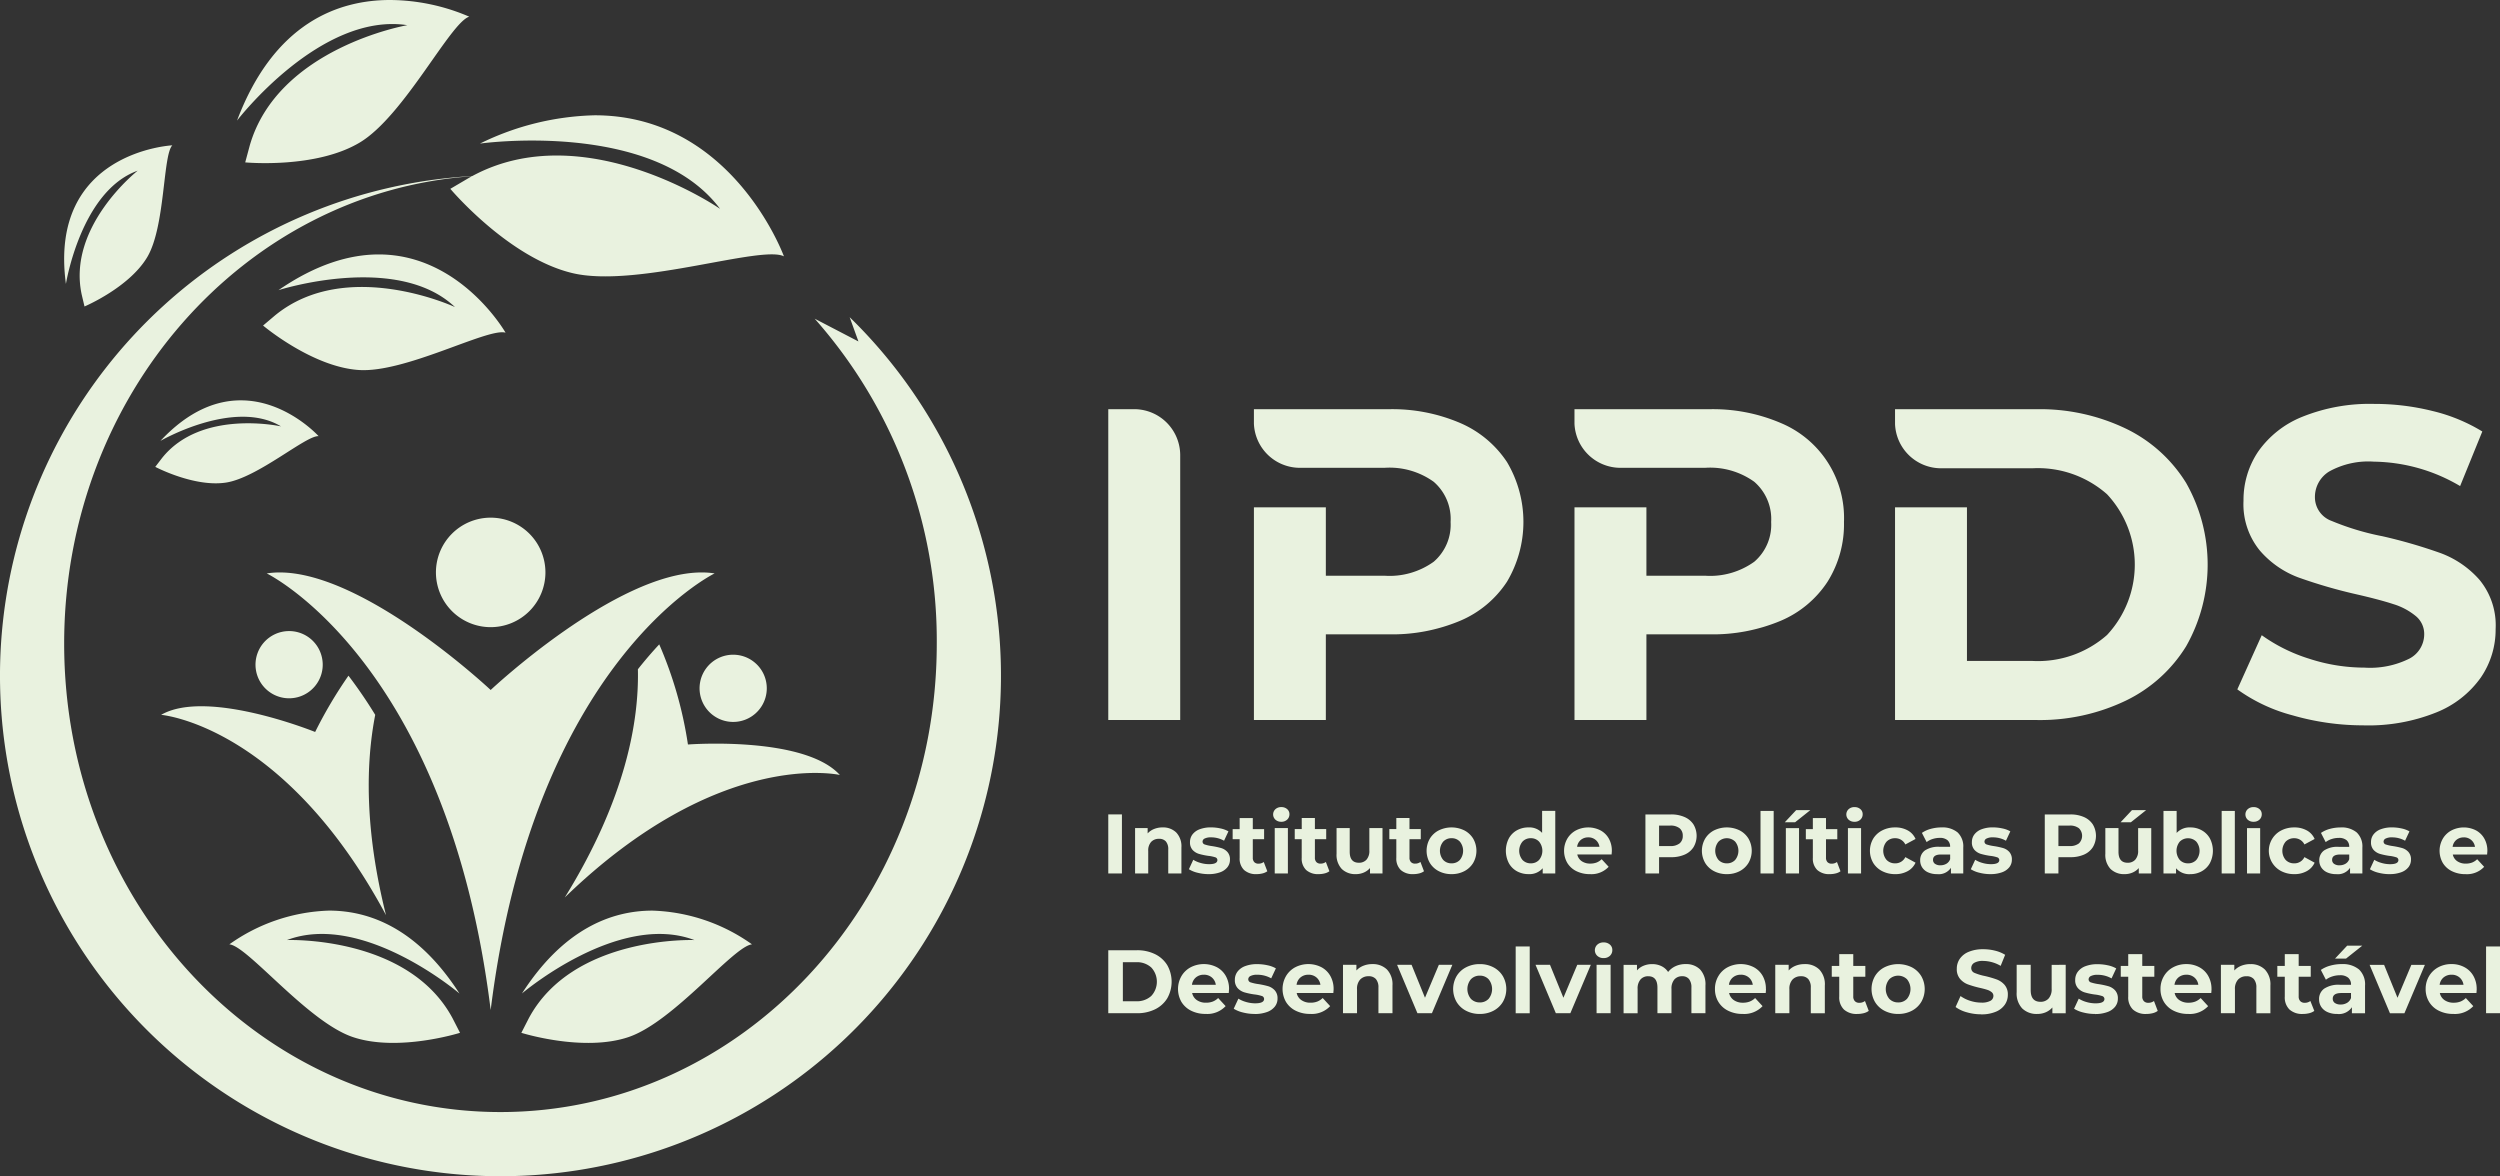
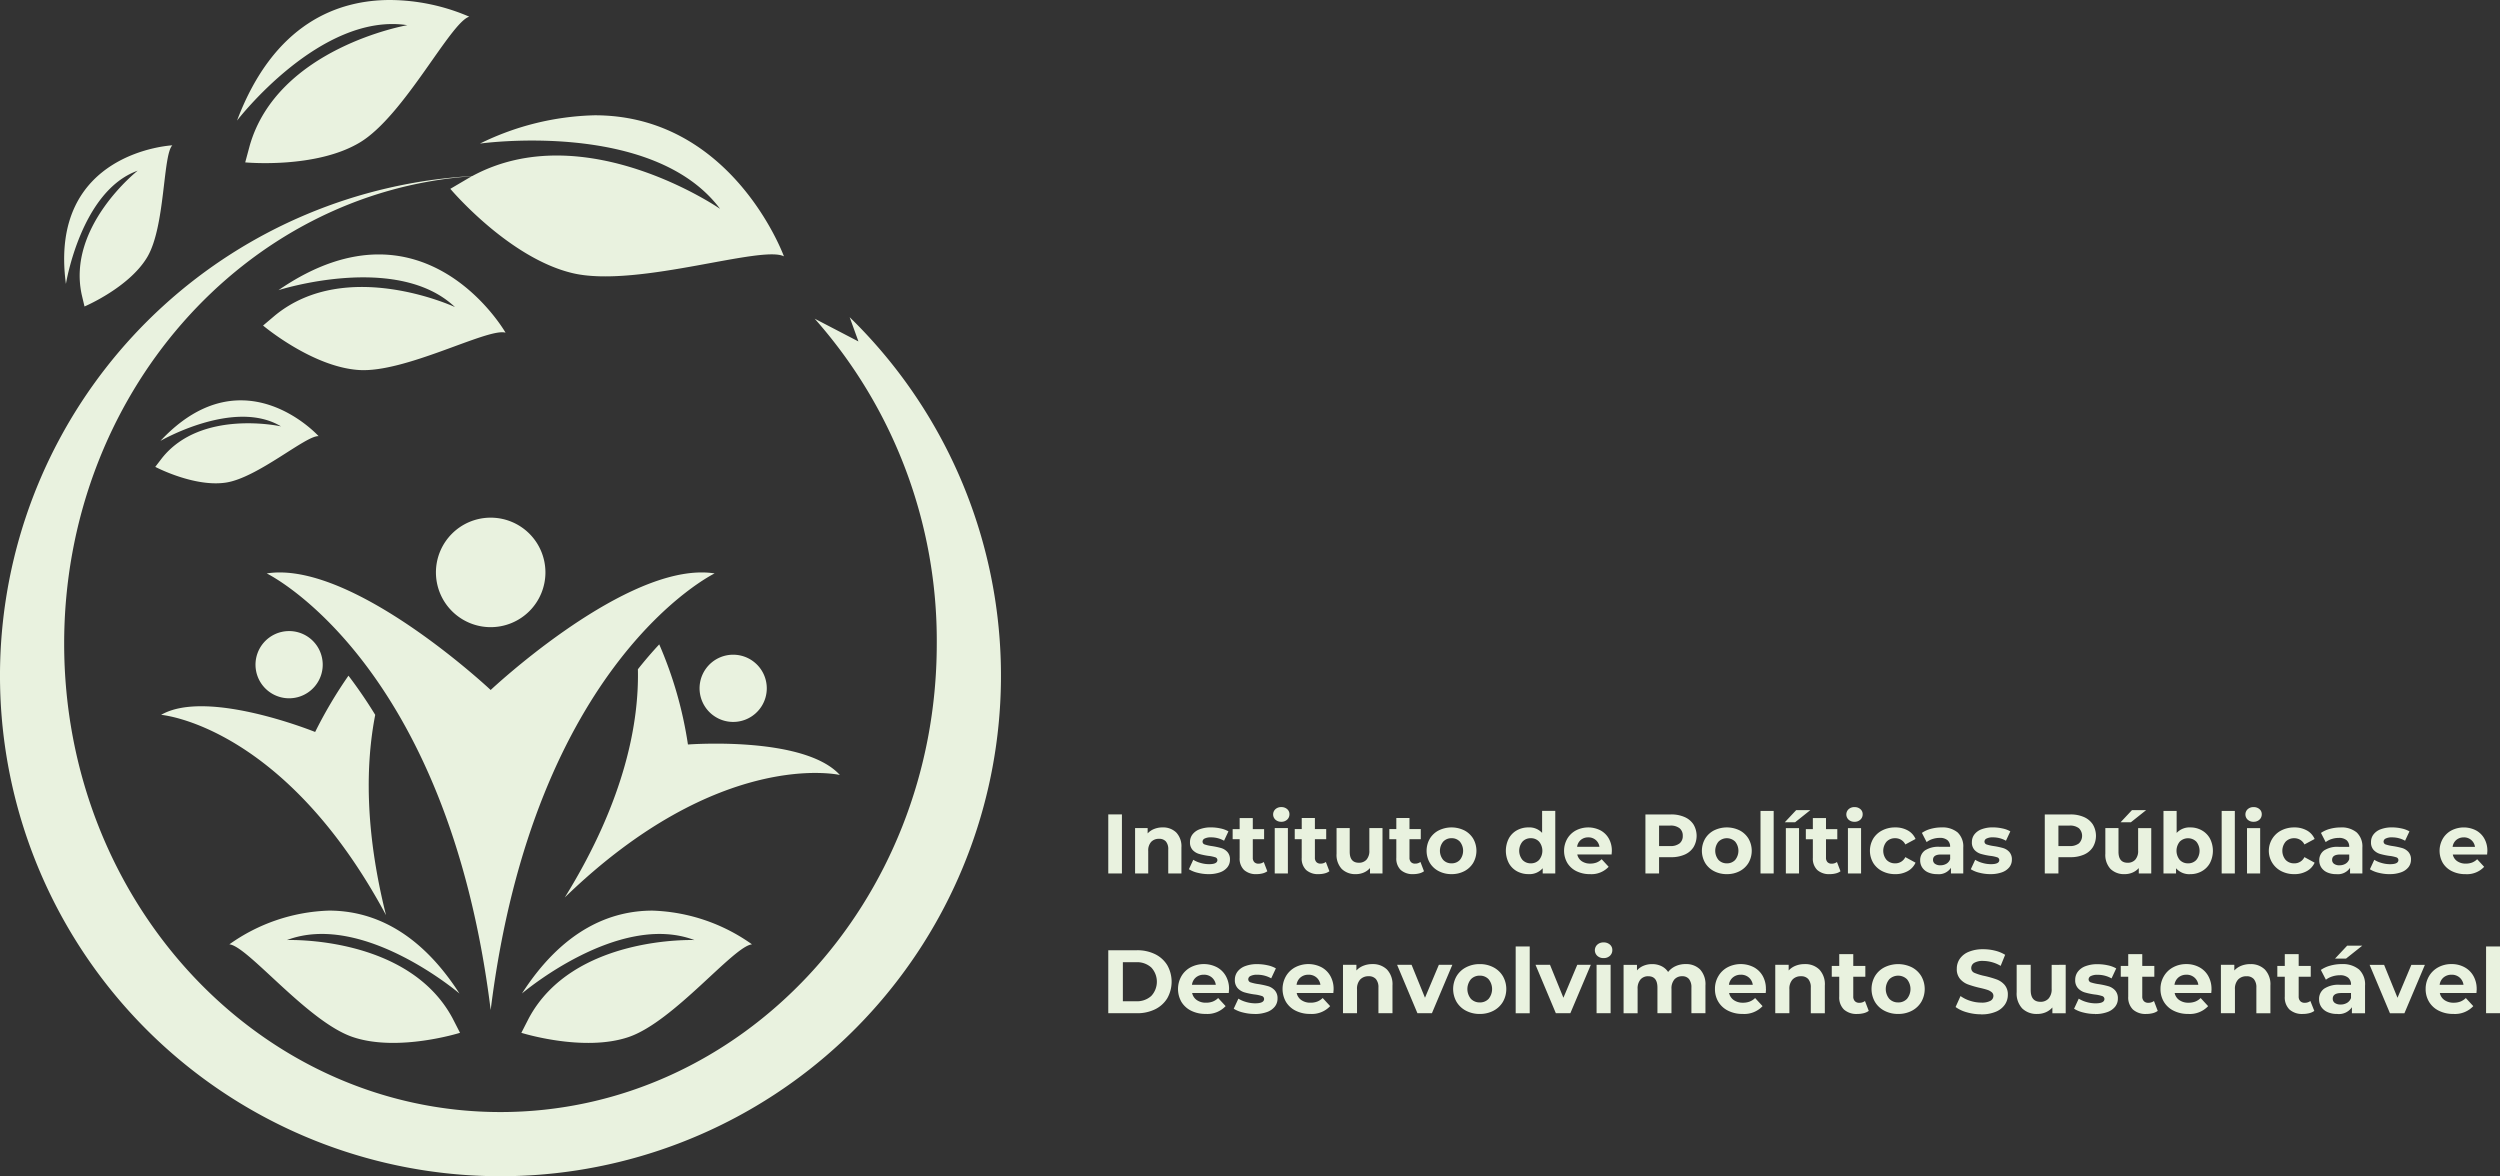
<svg xmlns="http://www.w3.org/2000/svg" width="256.49" height="120.677" viewBox="0 0 256.49 120.677">
  <rect x="0" y="0" width="256.49" height="120.677" fill="#333333" stroke="none" />
  <g id="Grupo_249" data-name="Grupo 249" transform="translate(0 0)">
    <g id="Layer_x0020_1" transform="translate(0 0)">
      <g id="_2579116586320" transform="translate(0 0)">
        <path id="Caminho_1" data-name="Caminho 1" d="M24.3,12.373s8.561-11.163,17.48-9.8c0,0-13.3,2.305-16.172,12.367l-.46,1.711s7.223.685,11.764-2.045S46.191,2.293,48.134,1.7A20.819,20.819,0,0,0,40.014-.01c-5.3,0-11.911,2.322-15.71,12.383Zm24.934,2.348s17.742-2.5,24.632,6.695c0,0-13.9-9.6-25.423-3.364a51.348,51.348,0,1,0,38.719,14.48l.9,2.49-4.49-2.337a49.8,49.8,0,0,1,12.527,33.34c0,26.541-20.043,48.057-44.766,48.057S6.573,92.568,6.573,66.026c0-25.483,18.476-46.33,41.832-47.953-.089.049-.178.1-.267.146l-1.946,1.144s5.951,7.07,12.514,8.643c3.387.812,8.45.011,12.872-.791,4.146-.751,7.729-1.5,8.84-.924,0,0-5.259-14.471-19.406-14.473a28.073,28.073,0,0,0-11.774,2.9ZM6.753,29.122S8.284,19.584,14.118,17.5c0,0-7.287,5.732-5.738,12.749l.28,1.184s4.588-1.942,6.442-5.073S16.691,15.891,17.671,14.9c0,0-12.75.627-10.918,14.224Zm21.805.639s12.161-3.9,18.109,1.732c0,0-11.115-5.163-18.46.858L26.979,33.39s5.033,4.248,9.832,4.561c2.342.153,5.561-.887,8.449-1.927,3.031-1.092,5.7-2.183,6.6-1.9,0,0-4.582-8.03-13.019-8.03C35.875,26.1,32.439,27.088,28.558,29.761ZM16.446,45.228s7.57-4.39,12.377-1.492c0,0-8.2-1.829-12.233,3.278l-.67.875s3.991,2.107,7.25,1.613,8.253-4.881,9.511-4.762c0,0-3.316-3.675-7.986-3.676C22.227,41.063,19.381,42.09,16.446,45.228ZM44.715,58.721A5.617,5.617,0,1,0,50.332,53.1,5.617,5.617,0,0,0,44.715,58.721Zm-17.36.1s18.531,8.956,22.977,44.792C54.777,67.777,73.308,58.82,73.308,58.82a8.629,8.629,0,0,0-1.33-.1c-8.817,0-21.647,12.06-21.647,12.06S37.5,58.722,28.684,58.721a8.6,8.6,0,0,0-1.33.1Zm2.295,5.915a3.448,3.448,0,1,0,3.216,2.2,3.441,3.441,0,0,0-3.216-2.2ZM65.435,68.65c.122,5.214-1.193,13.229-7.5,23.416C73.851,76.648,86.157,79.5,86.157,79.5,82.485,75.46,70.57,76.373,70.57,76.373A40.847,40.847,0,0,0,67.625,66.1c-.768.823-1.5,1.68-2.19,2.554Zm9.779-1.489a3.448,3.448,0,1,0,2.16.763,3.442,3.442,0,0,0-2.16-.763h0ZM32.321,75.087S21.246,70.6,16.521,73.33c0,0,12.59,1.022,23.072,20.549-2.225-8.866-2.063-15.644-1.107-20.549a48.464,48.464,0,0,0-2.745-4.017,45.884,45.884,0,0,0-3.419,5.775Zm21.213,26.836s9.9-8.438,17.7-5.486c0,0-12.472-.486-17.009,8.057l-.747,1.459s6.4,2.015,11.031.424,10.763-9.34,12.634-9.5a18.581,18.581,0,0,0-10.213-3.461c-4.236,0-9.142,1.9-13.394,8.508Zm-19.8-8.508a18.583,18.583,0,0,0-10.213,3.461c1.871.161,8,7.91,12.634,9.5s11.031-.424,11.031-.424l-.747-1.459c-4.537-8.543-17.009-8.057-17.009-8.057,7.8-2.953,17.7,5.486,17.7,5.486-4.251-6.609-9.157-8.508-13.392-8.508h0Z" transform="translate(0.01 0.01)" fill="#e9f2df" fill-rule="evenodd" />
      </g>
    </g>
-     <path id="Caminho_1944" data-name="Caminho 1944" d="M4599.869,1676.847h2.849a4.724,4.724,0,0,1,4.531,4.72v27.166h-7.38Zm28.744,0a17.706,17.706,0,0,1,7.356,1.412,10.928,10.928,0,0,1,4.806,4.009,12.019,12.019,0,0,1,0,12.276,10.736,10.736,0,0,1-4.806,4.009,17.966,17.966,0,0,1-7.356,1.389h-6.423v8.791h-7.379v-21.818h7.379v7.014h6.012a7.748,7.748,0,0,0,5.056-1.435,5,5,0,0,0,1.731-4.077,5.049,5.049,0,0,0-1.731-4.123,7.751,7.751,0,0,0-5.056-1.435h-8.672a4.724,4.724,0,0,1-4.72-4.531v-1.482h13.8Zm32.888,0a17.711,17.711,0,0,1,7.357,1.412,10.549,10.549,0,0,1,6.491,10.158,11.078,11.078,0,0,1-1.685,6.127,10.746,10.746,0,0,1-4.806,4.009,17.97,17.97,0,0,1-7.357,1.389h-6.422v8.791H4647.7v-21.818h7.379v7.014h6.012a7.749,7.749,0,0,0,5.056-1.435,5,5,0,0,0,1.731-4.077,5.052,5.052,0,0,0-1.731-4.123,7.752,7.752,0,0,0-5.056-1.435h-8.672a4.724,4.724,0,0,1-4.72-4.531v-1.482h13.8Zm19.086,0h14.485a20.361,20.361,0,0,1,9.179,1.982,14.84,14.84,0,0,1,6.2,5.58,17.005,17.005,0,0,1,0,16.763,14.842,14.842,0,0,1-6.2,5.58,20.359,20.359,0,0,1-9.179,1.982h-14.485v-21.818h7.379v15.759h6.742a10.716,10.716,0,0,0,7.629-2.665,10.578,10.578,0,0,0,0-14.44,10.717,10.717,0,0,0-7.629-2.664h-9.4a4.724,4.724,0,0,1-4.72-4.531Zm48.1,32.433a26.1,26.1,0,0,1-7.312-1.025,17.157,17.157,0,0,1-5.671-2.665l2.505-5.558a17.01,17.01,0,0,0,4.874,2.415,18.3,18.3,0,0,0,5.649.911,9.021,9.021,0,0,0,4.646-.934,2.821,2.821,0,0,0,1.5-2.483,2.372,2.372,0,0,0-.888-1.891,6.733,6.733,0,0,0-2.278-1.207q-1.389-.455-3.758-1a52.006,52.006,0,0,1-5.966-1.731,9.7,9.7,0,0,1-3.986-2.779,7.507,7.507,0,0,1-1.663-5.1,8.872,8.872,0,0,1,1.5-5.033,10.111,10.111,0,0,1,4.532-3.576,18.491,18.491,0,0,1,7.4-1.321,24.507,24.507,0,0,1,5.968.729,17.628,17.628,0,0,1,5.1,2.1l-2.277,5.6a17.782,17.782,0,0,0-8.838-2.505,8.288,8.288,0,0,0-4.578,1,3.059,3.059,0,0,0-1.48,2.642,2.583,2.583,0,0,0,1.708,2.437,26.8,26.8,0,0,0,5.216,1.572,52.017,52.017,0,0,1,5.967,1.731,9.886,9.886,0,0,1,3.986,2.733,7.33,7.33,0,0,1,1.662,5.056,8.7,8.7,0,0,1-1.526,4.988,10.243,10.243,0,0,1-4.578,3.576,18.661,18.661,0,0,1-7.425,1.321Z" transform="translate(-4486.164 -1634.863)" fill="#e9f2df" fill-rule="evenodd" />
    <path id="Caminho_1945" data-name="Caminho 1945" d="M4599.87,3912.254h2.936a4.133,4.133,0,0,1,1.86.4,3.012,3.012,0,0,1,1.255,1.131,3.449,3.449,0,0,1,0,3.4,3.012,3.012,0,0,1-1.255,1.131,4.131,4.131,0,0,1-1.86.4h-2.936v-6.461Zm2.862,5.234a2.17,2.17,0,0,0,1.546-.541,2.143,2.143,0,0,0,0-2.926,2.172,2.172,0,0,0-1.546-.54h-1.366v4.007Zm9.527-1.237c0,.018-.01.147-.028.388h-3.757a1.172,1.172,0,0,0,.48.729,1.589,1.589,0,0,0,.942.268,1.9,1.9,0,0,0,.688-.115,1.659,1.659,0,0,0,.559-.365l.766.831a2.573,2.573,0,0,1-2.049.8,3.245,3.245,0,0,1-1.487-.327,2.413,2.413,0,0,1-1-.909,2.665,2.665,0,0,1,0-2.636,2.412,2.412,0,0,1,.95-.914,2.946,2.946,0,0,1,2.673-.014,2.289,2.289,0,0,1,.928.9,2.683,2.683,0,0,1,.337,1.362Zm-2.576-1.486a1.242,1.242,0,0,0-.822.277,1.175,1.175,0,0,0-.406.756h2.446a1.188,1.188,0,0,0-.407-.752A1.215,1.215,0,0,0,4609.683,3914.764Zm5.207,4.025a4.818,4.818,0,0,1-1.209-.152,3.175,3.175,0,0,1-.942-.383l.48-1.034a3.036,3.036,0,0,0,.8.345,3.368,3.368,0,0,0,.923.134q.914,0,.915-.452a.322.322,0,0,0-.25-.305,3.716,3.716,0,0,0-.766-.157,7.46,7.46,0,0,1-1.006-.212,1.562,1.562,0,0,1-.687-.425,1.206,1.206,0,0,1-.291-.867,1.36,1.36,0,0,1,.272-.835,1.745,1.745,0,0,1,.794-.568,3.385,3.385,0,0,1,1.231-.2,4.819,4.819,0,0,1,1.048.116,2.911,2.911,0,0,1,.863.318l-.48,1.024a2.861,2.861,0,0,0-1.431-.37,1.456,1.456,0,0,0-.692.129.38.38,0,0,0-.231.333.332.332,0,0,0,.25.324,4.535,4.535,0,0,0,.793.175,8.573,8.573,0,0,1,1,.216,1.507,1.507,0,0,1,.674.421,1.191,1.191,0,0,1,.286.849,1.313,1.313,0,0,1-.277.822,1.768,1.768,0,0,1-.808.559,3.618,3.618,0,0,1-1.26.2Zm8.1-2.539q0,.027-.028.388H4619.2a1.165,1.165,0,0,0,.479.729,1.59,1.59,0,0,0,.941.268,1.9,1.9,0,0,0,.688-.115,1.673,1.673,0,0,0,.559-.365l.767.831a2.578,2.578,0,0,1-2.05.8,3.239,3.239,0,0,1-1.485-.327,2.41,2.41,0,0,1-1-.909,2.668,2.668,0,0,1,0-2.636,2.415,2.415,0,0,1,.951-.914,2.944,2.944,0,0,1,2.672-.014,2.289,2.289,0,0,1,.928.9,2.683,2.683,0,0,1,.337,1.362Zm-2.575-1.486a1.241,1.241,0,0,0-.822.277,1.178,1.178,0,0,0-.406.756h2.447a1.194,1.194,0,0,0-.406-.752A1.217,1.217,0,0,0,4620.41,3914.764Zm6.554-1.089a2.05,2.05,0,0,1,1.492.554,2.2,2.2,0,0,1,.566,1.643v2.843h-1.44v-2.622a1.293,1.293,0,0,0-.258-.881.945.945,0,0,0-.747-.292,1.148,1.148,0,0,0-.869.338,1.393,1.393,0,0,0-.323,1v2.456h-1.44v-4.966h1.376v.582a1.91,1.91,0,0,1,.71-.484A2.469,2.469,0,0,1,4626.963,3913.675Zm8.2.074-2.095,4.966h-1.486l-2.086-4.966h1.486l1.375,3.378,1.422-3.378Zm2.816,5.04a2.981,2.981,0,0,1-1.408-.327,2.437,2.437,0,0,1-.974-.909,2.657,2.657,0,0,1,0-2.64,2.433,2.433,0,0,1,.974-.909,2.974,2.974,0,0,1,1.408-.328,2.944,2.944,0,0,1,1.4.328,2.434,2.434,0,0,1,.969.909,2.657,2.657,0,0,1,0,2.64,2.437,2.437,0,0,1-.969.909A2.949,2.949,0,0,1,4637.976,3918.789Zm0-1.181a1.2,1.2,0,0,0,.91-.374,1.593,1.593,0,0,0,0-2,1.2,1.2,0,0,0-.91-.374,1.216,1.216,0,0,0-.915.374,1.577,1.577,0,0,0,0,2A1.218,1.218,0,0,0,4637.976,3917.608Zm3.683-5.742h1.44v6.85h-1.44Zm7.708,1.883-2.1,4.966h-1.487l-2.086-4.966h1.486l1.375,3.378,1.421-3.378h1.385Zm.591,0h1.44v4.966h-1.44Zm.72-.692a.911.911,0,0,1-.646-.231.781.781,0,0,1,0-1.145.908.908,0,0,1,.646-.23.936.936,0,0,1,.646.221.712.712,0,0,1,.25.554.787.787,0,0,1-.25.6A.9.9,0,0,1,4650.677,3913.057Zm8.418.618a2,2,0,0,1,1.482.549,2.238,2.238,0,0,1,.55,1.648v2.843h-1.44v-2.622a1.35,1.35,0,0,0-.245-.881.86.86,0,0,0-.7-.292,1.026,1.026,0,0,0-.8.328,1.409,1.409,0,0,0-.3.974v2.493h-1.44v-2.622q0-1.172-.942-1.172a1.015,1.015,0,0,0-.793.328,1.411,1.411,0,0,0-.3.974v2.493h-1.44v-4.966h1.375v.572a1.817,1.817,0,0,1,.679-.48,2.274,2.274,0,0,1,.881-.166,2.14,2.14,0,0,1,.951.208,1.675,1.675,0,0,1,.683.6,2.044,2.044,0,0,1,.771-.6,2.443,2.443,0,0,1,1.021-.212Zm8.244,2.576c0,.018-.009.147-.028.388h-3.756a1.169,1.169,0,0,0,.48.729,1.587,1.587,0,0,0,.941.268,1.9,1.9,0,0,0,.688-.116,1.676,1.676,0,0,0,.559-.364l.765.831a2.572,2.572,0,0,1-2.048.8,3.235,3.235,0,0,1-1.486-.328,2.4,2.4,0,0,1-1-.909,2.5,2.5,0,0,1-.351-1.32,2.533,2.533,0,0,1,.347-1.316,2.4,2.4,0,0,1,.95-.914,2.944,2.944,0,0,1,2.672-.014,2.291,2.291,0,0,1,.928.9A2.682,2.682,0,0,1,4667.339,3916.251Zm-2.576-1.487a1.239,1.239,0,0,0-.821.277,1.176,1.176,0,0,0-.405.757h2.445a1.189,1.189,0,0,0-.406-.752A1.215,1.215,0,0,0,4664.764,3914.764Zm6.555-1.088a2.041,2.041,0,0,1,1.49.553,2.195,2.195,0,0,1,.568,1.644v2.843h-1.44v-2.622a1.3,1.3,0,0,0-.259-.882.947.947,0,0,0-.748-.291,1.145,1.145,0,0,0-.868.337,1.393,1.393,0,0,0-.323,1v2.456H4668.3v-4.967h1.375v.582a1.9,1.9,0,0,1,.711-.485A2.476,2.476,0,0,1,4671.318,3913.676Zm6.563,4.8a1.484,1.484,0,0,1-.522.236,2.649,2.649,0,0,1-.65.078,1.931,1.931,0,0,1-1.37-.452,1.73,1.73,0,0,1-.485-1.329v-2.04h-.767v-1.108h.767v-1.208h1.439v1.208h1.238v1.108h-1.238v2.021a.676.676,0,0,0,.162.485.6.6,0,0,0,.456.17.924.924,0,0,0,.583-.185l.388,1.016Zm3.019.313a2.98,2.98,0,0,1-1.408-.327,2.433,2.433,0,0,1-.974-.909,2.657,2.657,0,0,1,0-2.64,2.43,2.43,0,0,1,.974-.909,3.178,3.178,0,0,1,2.811,0,2.437,2.437,0,0,1,.969.909,2.657,2.657,0,0,1,0,2.64,2.441,2.441,0,0,1-.969.909A2.951,2.951,0,0,1,4680.9,3918.789Zm0-1.181a1.2,1.2,0,0,0,.909-.374,1.589,1.589,0,0,0,0-2,1.3,1.3,0,0,0-1.823,0,1.572,1.572,0,0,0,0,2A1.215,1.215,0,0,0,4680.9,3917.608Zm8.52,1.218a5.259,5.259,0,0,1-1.481-.208,3.476,3.476,0,0,1-1.149-.54l.507-1.126a3.445,3.445,0,0,0,.988.489,3.716,3.716,0,0,0,1.145.185,1.833,1.833,0,0,0,.941-.188.572.572,0,0,0,.3-.5.482.482,0,0,0-.18-.383,1.36,1.36,0,0,0-.462-.245c-.188-.061-.441-.129-.761-.2a10.61,10.61,0,0,1-1.209-.351,1.969,1.969,0,0,1-.808-.563,1.522,1.522,0,0,1-.337-1.034,1.8,1.8,0,0,1,.3-1.02,2.054,2.054,0,0,1,.918-.725,3.745,3.745,0,0,1,1.5-.268,4.963,4.963,0,0,1,1.209.148,3.541,3.541,0,0,1,1.034.425l-.461,1.135a3.6,3.6,0,0,0-1.791-.507,1.684,1.684,0,0,0-.927.2.62.62,0,0,0-.3.536.523.523,0,0,0,.345.494,5.458,5.458,0,0,0,1.057.318,10.622,10.622,0,0,1,1.209.351,2.012,2.012,0,0,1,.807.554,1.484,1.484,0,0,1,.337,1.025,1.761,1.761,0,0,1-.31,1.011,2.074,2.074,0,0,1-.927.725,3.781,3.781,0,0,1-1.5.268Zm8.667-5.077v4.967h-1.366v-.591a1.927,1.927,0,0,1-.683.494,2.151,2.151,0,0,1-.859.17,2.111,2.111,0,0,1-1.55-.563,2.24,2.24,0,0,1-.572-1.67v-2.807h1.439v2.594q0,1.2,1.006,1.2a1.083,1.083,0,0,0,.831-.337,1.423,1.423,0,0,0,.314-1v-2.455Zm3.01,5.041a4.835,4.835,0,0,1-1.21-.152,3.147,3.147,0,0,1-.941-.383l.48-1.034a3.042,3.042,0,0,0,.8.347,3.392,3.392,0,0,0,.922.133c.61,0,.914-.15.914-.452a.32.32,0,0,0-.249-.3,3.687,3.687,0,0,0-.765-.157,7.241,7.241,0,0,1-1.006-.212,1.553,1.553,0,0,1-.688-.425,1.2,1.2,0,0,1-.291-.868,1.361,1.361,0,0,1,.272-.835,1.747,1.747,0,0,1,.793-.568,3.386,3.386,0,0,1,1.232-.2,4.882,4.882,0,0,1,1.048.115,2.938,2.938,0,0,1,.863.319l-.48,1.024a2.868,2.868,0,0,0-1.431-.37,1.463,1.463,0,0,0-.692.129.381.381,0,0,0-.231.333.33.33,0,0,0,.25.323,4.538,4.538,0,0,0,.793.176,8.289,8.289,0,0,1,1,.216,1.5,1.5,0,0,1,.674.42,1.193,1.193,0,0,1,.286.849,1.317,1.317,0,0,1-.277.822,1.771,1.771,0,0,1-.808.558,3.607,3.607,0,0,1-1.259.2Zm6.433-.313a1.478,1.478,0,0,1-.521.235,2.669,2.669,0,0,1-.651.078,1.934,1.934,0,0,1-1.37-.452,1.733,1.733,0,0,1-.485-1.329v-2.041h-.766v-1.108h.766v-1.209h1.44v1.209h1.237v1.108h-1.237v2.021a.676.676,0,0,0,.162.485.6.6,0,0,0,.457.17.928.928,0,0,0,.582-.184Zm5.521-2.225c0,.019-.009.148-.028.388h-3.757a1.161,1.161,0,0,0,.48.729,1.587,1.587,0,0,0,.941.268,1.913,1.913,0,0,0,.688-.115,1.663,1.663,0,0,0,.559-.365l.766.831a2.578,2.578,0,0,1-2.049.8,3.24,3.24,0,0,1-1.487-.328,2.4,2.4,0,0,1-1-.909,2.5,2.5,0,0,1-.351-1.32,2.536,2.536,0,0,1,.347-1.315,2.42,2.42,0,0,1,.95-.914,2.8,2.8,0,0,1,1.352-.328,2.765,2.765,0,0,1,1.32.314,2.293,2.293,0,0,1,.928.9,2.7,2.7,0,0,1,.336,1.362Zm-2.575-1.487a1.238,1.238,0,0,0-.822.278,1.18,1.18,0,0,0-.406.756h2.447a1.191,1.191,0,0,0-.407-.752A1.215,1.215,0,0,0,4710.476,3914.764Zm6.554-1.088a2.043,2.043,0,0,1,1.491.554,2.2,2.2,0,0,1,.568,1.643v2.843h-1.44v-2.622a1.3,1.3,0,0,0-.259-.882.947.947,0,0,0-.748-.291,1.146,1.146,0,0,0-.868.337,1.393,1.393,0,0,0-.323,1v2.456h-1.44v-4.966h1.376v.582a1.906,1.906,0,0,1,.709-.484A2.474,2.474,0,0,1,4717.03,3913.676Zm6.563,4.8a1.488,1.488,0,0,1-.521.235,2.678,2.678,0,0,1-.652.078,1.934,1.934,0,0,1-1.37-.452,1.731,1.731,0,0,1-.485-1.329v-2.041h-.766v-1.108h.766v-1.209H4722v1.209h1.237v1.108H4722v2.021a.68.68,0,0,0,.162.485.6.6,0,0,0,.457.17.925.925,0,0,0,.581-.184Zm2.815-4.8a2.583,2.583,0,0,1,1.773.549,2.1,2.1,0,0,1,.618,1.657v2.833h-1.348v-.618a1.6,1.6,0,0,1-1.514.692,2.343,2.343,0,0,1-.992-.194,1.479,1.479,0,0,1-.642-.535,1.4,1.4,0,0,1-.22-.776,1.294,1.294,0,0,1,.521-1.089,2.655,2.655,0,0,1,1.61-.4h1.145a.912.912,0,0,0-.287-.724,1.257,1.257,0,0,0-.858-.254,2.493,2.493,0,0,0-.78.125,2.048,2.048,0,0,0-.651.336l-.517-1.006a3.109,3.109,0,0,1,.974-.443,4.382,4.382,0,0,1,1.168-.157Zm-.11,4.145a1.249,1.249,0,0,0,.655-.171.932.932,0,0,0,.406-.5v-.508h-.987q-.886,0-.886.582a.517.517,0,0,0,.217.439A.975.975,0,0,0,4726.3,3917.821Zm.665-6.037h1.551l-1.671,1.329h-1.126l1.246-1.329Zm7.976,1.966-2.1,4.966h-1.485l-2.087-4.966h1.487l1.375,3.379,1.421-3.379Zm5.316,2.5c0,.019-.009.147-.027.388h-3.757a1.168,1.168,0,0,0,.479.729,1.594,1.594,0,0,0,.942.268,1.9,1.9,0,0,0,.688-.115,1.659,1.659,0,0,0,.558-.365l.767.831a2.575,2.575,0,0,1-2.05.8,3.236,3.236,0,0,1-1.485-.328,2.392,2.392,0,0,1-1-.909,2.5,2.5,0,0,1-.353-1.32,2.539,2.539,0,0,1,.347-1.316,2.427,2.427,0,0,1,.951-.914,2.794,2.794,0,0,1,1.353-.328,2.76,2.76,0,0,1,1.319.314,2.288,2.288,0,0,1,.928.9,2.684,2.684,0,0,1,.337,1.362Zm-2.575-1.486a1.24,1.24,0,0,0-.822.277,1.179,1.179,0,0,0-.406.756h2.447a1.192,1.192,0,0,0-.406-.752A1.215,1.215,0,0,0,4737.68,3914.765Zm3.535-2.9h1.44v6.85h-1.44Z" transform="translate(-4486.165 -3814.763)" fill="#e9f2df" fill-rule="evenodd" />
    <path id="Caminho_1946" data-name="Caminho 1946" d="M4599.87,3350.533h1.4v6.056h-1.4Zm5.571,1.333a1.916,1.916,0,0,1,1.4.519,2.059,2.059,0,0,1,.532,1.54v2.665h-1.35v-2.457a1.215,1.215,0,0,0-.242-.826.889.889,0,0,0-.7-.272,1.069,1.069,0,0,0-.812.316,1.306,1.306,0,0,0-.3.939v2.3h-1.349v-4.655h1.289v.545a1.8,1.8,0,0,1,.667-.455,2.317,2.317,0,0,1,.873-.16Zm4.714,4.792a4.541,4.541,0,0,1-1.131-.143,2.974,2.974,0,0,1-.883-.359l.449-.969a2.841,2.841,0,0,0,.754.325,3.158,3.158,0,0,0,.865.125c.57,0,.856-.141.856-.424a.3.3,0,0,0-.233-.286,3.5,3.5,0,0,0-.718-.146,7.024,7.024,0,0,1-.943-.2,1.471,1.471,0,0,1-.645-.4,1.137,1.137,0,0,1-.272-.813,1.274,1.274,0,0,1,.255-.783,1.644,1.644,0,0,1,.744-.532,3.19,3.19,0,0,1,1.155-.19,4.518,4.518,0,0,1,.981.108,2.728,2.728,0,0,1,.809.3l-.45.96a2.687,2.687,0,0,0-1.341-.346,1.367,1.367,0,0,0-.649.122.355.355,0,0,0-.216.312.308.308,0,0,0,.233.3,4.107,4.107,0,0,0,.744.165,7.735,7.735,0,0,1,.935.2,1.4,1.4,0,0,1,.631.394,1.115,1.115,0,0,1,.269.8,1.225,1.225,0,0,1-.259.77,1.663,1.663,0,0,1-.757.524,3.392,3.392,0,0,1-1.182.186Zm6.031-.294a1.381,1.381,0,0,1-.489.22,2.446,2.446,0,0,1-.61.074,1.811,1.811,0,0,1-1.285-.424,1.618,1.618,0,0,1-.454-1.246v-1.911h-.718v-1.038h.718v-1.133h1.349v1.133h1.16v1.038h-1.16v1.894a.638.638,0,0,0,.151.454.563.563,0,0,0,.429.16.869.869,0,0,0,.544-.173Zm.761-4.429h1.35v4.655h-1.35Zm.676-.649a.858.858,0,0,1-.606-.216.733.733,0,0,1,0-1.073.858.858,0,0,1,.606-.216.874.874,0,0,1,.6.208.665.665,0,0,1,.234.519.733.733,0,0,1-.234.558.844.844,0,0,1-.6.221Zm4.929,5.078a1.369,1.369,0,0,1-.488.22,2.471,2.471,0,0,1-.609.074,1.812,1.812,0,0,1-1.285-.424,1.623,1.623,0,0,1-.455-1.246v-1.912H4619v-1.038h.718V3350.9h1.35v1.134h1.16v1.038h-1.16v1.895a.633.633,0,0,0,.152.454.562.562,0,0,0,.427.16.865.865,0,0,0,.545-.173l.363.951Zm5.452-4.43v4.655h-1.282v-.554a1.774,1.774,0,0,1-.641.462,2,2,0,0,1-.8.161,1.983,1.983,0,0,1-1.454-.528,2.1,2.1,0,0,1-.536-1.566v-2.63h1.349v2.431q0,1.125.943,1.125a1.015,1.015,0,0,0,.779-.316,1.331,1.331,0,0,0,.293-.939v-2.3H4628Zm4.255,4.43a1.369,1.369,0,0,1-.488.22,2.476,2.476,0,0,1-.61.074,1.813,1.813,0,0,1-1.284-.424,1.621,1.621,0,0,1-.455-1.246v-1.912h-.717v-1.038h.717V3350.9h1.35v1.134h1.159v1.038h-1.159v1.895a.639.639,0,0,0,.151.454.563.563,0,0,0,.428.16.871.871,0,0,0,.546-.173l.362.951Zm2.83.294a2.789,2.789,0,0,1-1.319-.307,2.287,2.287,0,0,1-.914-.852,2.493,2.493,0,0,1,0-2.474,2.287,2.287,0,0,1,.914-.852,2.973,2.973,0,0,1,2.634,0,2.288,2.288,0,0,1,.909.852,2.493,2.493,0,0,1,0,2.474,2.3,2.3,0,0,1-.909.852A2.765,2.765,0,0,1,4635.088,3356.658Zm0-1.107a1.125,1.125,0,0,0,.853-.35,1.489,1.489,0,0,0,0-1.877,1.123,1.123,0,0,0-.853-.351,1.136,1.136,0,0,0-.856.351,1.474,1.474,0,0,0,0,1.877A1.136,1.136,0,0,0,4635.088,3355.551Zm10.641-5.381v6.419h-1.29v-.537a1.779,1.779,0,0,1-1.453.605,2.424,2.424,0,0,1-1.19-.294,2.109,2.109,0,0,1-.834-.839,2.786,2.786,0,0,1,0-2.526,2.1,2.1,0,0,1,.834-.839,2.416,2.416,0,0,1,1.19-.294,1.768,1.768,0,0,1,1.392.562v-2.258Zm-2.508,5.381a1.128,1.128,0,0,0,.847-.35,1.476,1.476,0,0,0,0-1.877,1.125,1.125,0,0,0-.847-.351,1.137,1.137,0,0,0-.857.351,1.476,1.476,0,0,0,0,1.877A1.138,1.138,0,0,0,4643.221,3355.551Zm8.313-1.271c0,.017-.008.138-.026.363h-3.521a1.1,1.1,0,0,0,.45.683,1.487,1.487,0,0,0,.882.25,1.775,1.775,0,0,0,.645-.108,1.558,1.558,0,0,0,.523-.341l.718.778a2.413,2.413,0,0,1-1.921.753,3.045,3.045,0,0,1-1.393-.307,2.253,2.253,0,0,1-.934-.852,2.5,2.5,0,0,1,0-2.469,2.273,2.273,0,0,1,.892-.857,2.755,2.755,0,0,1,2.5-.013,2.149,2.149,0,0,1,.87.844A2.508,2.508,0,0,1,4651.533,3354.279Zm-2.414-1.393a1.157,1.157,0,0,0-.77.26,1.106,1.106,0,0,0-.381.708h2.292a1.113,1.113,0,0,0-.38-.7A1.14,1.14,0,0,0,4649.12,3352.886Zm8.478-2.353a3.358,3.358,0,0,1,1.4.269,2.066,2.066,0,0,1,.912.76,2.282,2.282,0,0,1,0,2.332,2.036,2.036,0,0,1-.912.762,3.411,3.411,0,0,1-1.4.264h-1.22v1.67h-1.4v-6.056Zm-.078,3.244a1.474,1.474,0,0,0,.96-.272.947.947,0,0,0,.329-.774.958.958,0,0,0-.329-.783,1.471,1.471,0,0,0-.96-.272h-1.142v2.1Zm5.813,2.881a2.794,2.794,0,0,1-1.319-.307,2.284,2.284,0,0,1-.913-.852,2.489,2.489,0,0,1,0-2.474,2.285,2.285,0,0,1,.913-.853,2.977,2.977,0,0,1,2.635,0,2.292,2.292,0,0,1,.908.853,2.492,2.492,0,0,1,0,2.474,2.294,2.294,0,0,1-.908.852A2.768,2.768,0,0,1,4663.333,3356.658Zm0-1.107a1.126,1.126,0,0,0,.853-.351,1.489,1.489,0,0,0,0-1.877,1.216,1.216,0,0,0-1.709,0,1.474,1.474,0,0,0,0,1.877A1.138,1.138,0,0,0,4663.333,3355.551Zm3.452-5.381h1.35v6.419h-1.35Zm2.6,1.765h1.351v4.655h-1.351Zm1.056-1.843h1.454l-1.565,1.246h-1.056l1.168-1.246Zm4.551,6.272a1.38,1.38,0,0,1-.489.22,2.443,2.443,0,0,1-.609.074,1.812,1.812,0,0,1-1.285-.424,1.62,1.62,0,0,1-.454-1.246v-1.911h-.719v-1.038h.719v-1.133h1.349v1.133h1.16v1.038h-1.16v1.894a.638.638,0,0,0,.151.454.563.563,0,0,0,.429.16.871.871,0,0,0,.545-.173l.363.952Zm.761-4.429h1.349v4.655h-1.349Zm.675-.649a.856.856,0,0,1-.605-.216.733.733,0,0,1,0-1.073.856.856,0,0,1,.605-.216.877.877,0,0,1,.605.208.663.663,0,0,1,.233.519.731.731,0,0,1-.233.558.846.846,0,0,1-.605.221Zm4.178,5.372a2.86,2.86,0,0,1-1.336-.307,2.3,2.3,0,0,1-.926-.852,2.465,2.465,0,0,1,0-2.474,2.3,2.3,0,0,1,.926-.852,2.856,2.856,0,0,1,1.336-.308,2.586,2.586,0,0,1,1.285.308,1.816,1.816,0,0,1,.8.877l-1.047.563a1.142,1.142,0,0,0-1.046-.641,1.183,1.183,0,0,0-.874.347,1.456,1.456,0,0,0,0,1.886,1.186,1.186,0,0,0,.874.346,1.132,1.132,0,0,0,1.046-.64l1.047.571a1.851,1.851,0,0,1-.8.865,2.559,2.559,0,0,1-1.285.311Zm4.741-4.793a2.422,2.422,0,0,1,1.661.515,1.972,1.972,0,0,1,.579,1.552v2.656h-1.263v-.58a1.5,1.5,0,0,1-1.418.649,2.2,2.2,0,0,1-.931-.182,1.386,1.386,0,0,1-.6-.5,1.3,1.3,0,0,1-.208-.727,1.211,1.211,0,0,1,.488-1.021,2.491,2.491,0,0,1,1.51-.372h1.073a.858.858,0,0,0-.268-.679,1.182,1.182,0,0,0-.8-.238,2.364,2.364,0,0,0-.731.116,1.94,1.94,0,0,0-.61.316l-.485-.943a2.93,2.93,0,0,1,.914-.416,4.1,4.1,0,0,1,1.094-.146Zm-.1,3.885a1.18,1.18,0,0,0,.614-.16.878.878,0,0,0,.381-.472v-.475h-.926q-.831,0-.831.545a.486.486,0,0,0,.2.411.917.917,0,0,0,.558.152Zm5.129.908a4.528,4.528,0,0,1-1.133-.143,2.972,2.972,0,0,1-.882-.359l.45-.969a2.845,2.845,0,0,0,.752.324,3.14,3.14,0,0,0,.865.125q.856,0,.856-.424a.3.3,0,0,0-.234-.285,3.456,3.456,0,0,0-.718-.147,7.007,7.007,0,0,1-.943-.2,1.465,1.465,0,0,1-.644-.4,1.129,1.129,0,0,1-.272-.813,1.271,1.271,0,0,1,.255-.783,1.643,1.643,0,0,1,.743-.532,3.18,3.18,0,0,1,1.155-.19,4.525,4.525,0,0,1,.982.108,2.683,2.683,0,0,1,.808.3l-.449.96a2.684,2.684,0,0,0-1.341-.346,1.36,1.36,0,0,0-.648.122.354.354,0,0,0-.215.311.309.309,0,0,0,.233.3,4.131,4.131,0,0,0,.743.165,7.858,7.858,0,0,1,.935.2,1.4,1.4,0,0,1,.632.394,1.12,1.12,0,0,1,.268.8,1.231,1.231,0,0,1-.259.77,1.674,1.674,0,0,1-.757.524,3.393,3.393,0,0,1-1.181.186Zm8.193-6.125a3.375,3.375,0,0,1,1.4.268,2.075,2.075,0,0,1,.912.761,2.279,2.279,0,0,1,0,2.332,2.039,2.039,0,0,1-.912.761,3.415,3.415,0,0,1-1.4.264h-1.219v1.67h-1.4v-6.056Zm-.078,3.244a1.477,1.477,0,0,0,.96-.272,1.086,1.086,0,0,0,0-1.557,1.47,1.47,0,0,0-.96-.272h-1.142v2.1Zm8.383-1.843v4.655h-1.28v-.554a1.785,1.785,0,0,1-.641.462,2,2,0,0,1-.8.161,1.981,1.981,0,0,1-1.453-.528,2.1,2.1,0,0,1-.536-1.566v-2.63h1.349v2.431q0,1.125.943,1.125a1.013,1.013,0,0,0,.778-.316,1.331,1.331,0,0,0,.294-.939v-2.3Zm-1.981-1.842h1.454l-1.566,1.246h-1.056Zm5.986,1.773a2.365,2.365,0,0,1,1.181.3,2.138,2.138,0,0,1,.835.839,2.763,2.763,0,0,1,0,2.517,2.142,2.142,0,0,1-.835.839,2.365,2.365,0,0,1-1.181.3,1.791,1.791,0,0,1-1.462-.605v.537h-1.289v-6.419h1.35v2.258A1.8,1.8,0,0,1,4710.878,3351.865Zm-.233,3.686a1.122,1.122,0,0,0,.852-.35,1.488,1.488,0,0,0,0-1.877,1.21,1.21,0,0,0-1.7,0,1.488,1.488,0,0,0,0,1.877A1.123,1.123,0,0,0,4710.645,3355.551Zm3.452-5.381h1.35v6.419h-1.35Zm2.6,1.764h1.349v4.655H4716.7Zm.674-.648a.86.86,0,0,1-.605-.216.734.734,0,0,1,0-1.073.856.856,0,0,1,.605-.216.877.877,0,0,1,.605.208.663.663,0,0,1,.234.519.73.73,0,0,1-.234.558A.843.843,0,0,1,4717.375,3351.286Zm4.179,5.372a2.863,2.863,0,0,1-1.336-.306,2.346,2.346,0,0,1,0-4.178,2.858,2.858,0,0,1,1.336-.308,2.585,2.585,0,0,1,1.285.308,1.82,1.82,0,0,1,.8.877l-1.047.562a1.144,1.144,0,0,0-1.047-.64,1.182,1.182,0,0,0-.874.347,1.46,1.46,0,0,0,0,1.886,1.19,1.19,0,0,0,.874.346,1.132,1.132,0,0,0,1.047-.641l1.047.571a1.859,1.859,0,0,1-.8.865,2.558,2.558,0,0,1-1.285.311Zm4.741-4.792a2.424,2.424,0,0,1,1.662.515,1.973,1.973,0,0,1,.58,1.553v2.656h-1.264v-.58a1.5,1.5,0,0,1-1.418.648,2.209,2.209,0,0,1-.931-.181,1.389,1.389,0,0,1-.6-.5,1.3,1.3,0,0,1-.208-.726,1.211,1.211,0,0,1,.489-1.02,2.486,2.486,0,0,1,1.509-.373h1.073a.859.859,0,0,0-.268-.679,1.186,1.186,0,0,0-.805-.238,2.355,2.355,0,0,0-.731.116,1.941,1.941,0,0,0-.609.316l-.485-.942a2.9,2.9,0,0,1,.913-.416,4.083,4.083,0,0,1,1.095-.147Zm-.1,3.885a1.176,1.176,0,0,0,.614-.16.874.874,0,0,0,.38-.471v-.475h-.926q-.83,0-.83.545a.486.486,0,0,0,.2.411.917.917,0,0,0,.558.151Zm5.13.908a4.521,4.521,0,0,1-1.132-.143,2.953,2.953,0,0,1-.883-.358l.449-.969a2.864,2.864,0,0,0,.754.324,3.155,3.155,0,0,0,.865.125q.855,0,.856-.425a.3.3,0,0,0-.233-.285,3.515,3.515,0,0,0-.718-.147,7.066,7.066,0,0,1-.943-.2,1.466,1.466,0,0,1-.645-.4,1.132,1.132,0,0,1-.272-.813,1.267,1.267,0,0,1,.255-.782,1.637,1.637,0,0,1,.744-.533,3.19,3.19,0,0,1,1.155-.19,4.477,4.477,0,0,1,.981.108,2.746,2.746,0,0,1,.81.3l-.45.96a2.687,2.687,0,0,0-1.341-.346,1.357,1.357,0,0,0-.649.122.354.354,0,0,0-.216.311.309.309,0,0,0,.233.3,4.117,4.117,0,0,0,.744.165,7.979,7.979,0,0,1,.935.2,1.409,1.409,0,0,1,.631.394,1.119,1.119,0,0,1,.268.8,1.227,1.227,0,0,1-.259.77,1.658,1.658,0,0,1-.757.523,3.372,3.372,0,0,1-1.181.186Zm10.036-2.378c0,.016-.008.137-.027.363h-3.52a1.089,1.089,0,0,0,.45.683,1.487,1.487,0,0,0,.882.251,1.785,1.785,0,0,0,.645-.108,1.569,1.569,0,0,0,.523-.342l.717.779a2.411,2.411,0,0,1-1.92.752,3.039,3.039,0,0,1-1.393-.307,2.247,2.247,0,0,1-.934-.852,2.5,2.5,0,0,1,0-2.47,2.266,2.266,0,0,1,.892-.856,2.753,2.753,0,0,1,2.5-.014,2.151,2.151,0,0,1,.869.844,2.509,2.509,0,0,1,.316,1.276Zm-2.414-1.393a1.157,1.157,0,0,0-.77.26,1.1,1.1,0,0,0-.381.709h2.292a1.112,1.112,0,0,0-.38-.7A1.138,1.138,0,0,0,4738.943,3352.886Z" transform="translate(-4486.165 -3266.976)" fill="#e9f2df" fill-rule="evenodd" />
  </g>
</svg>